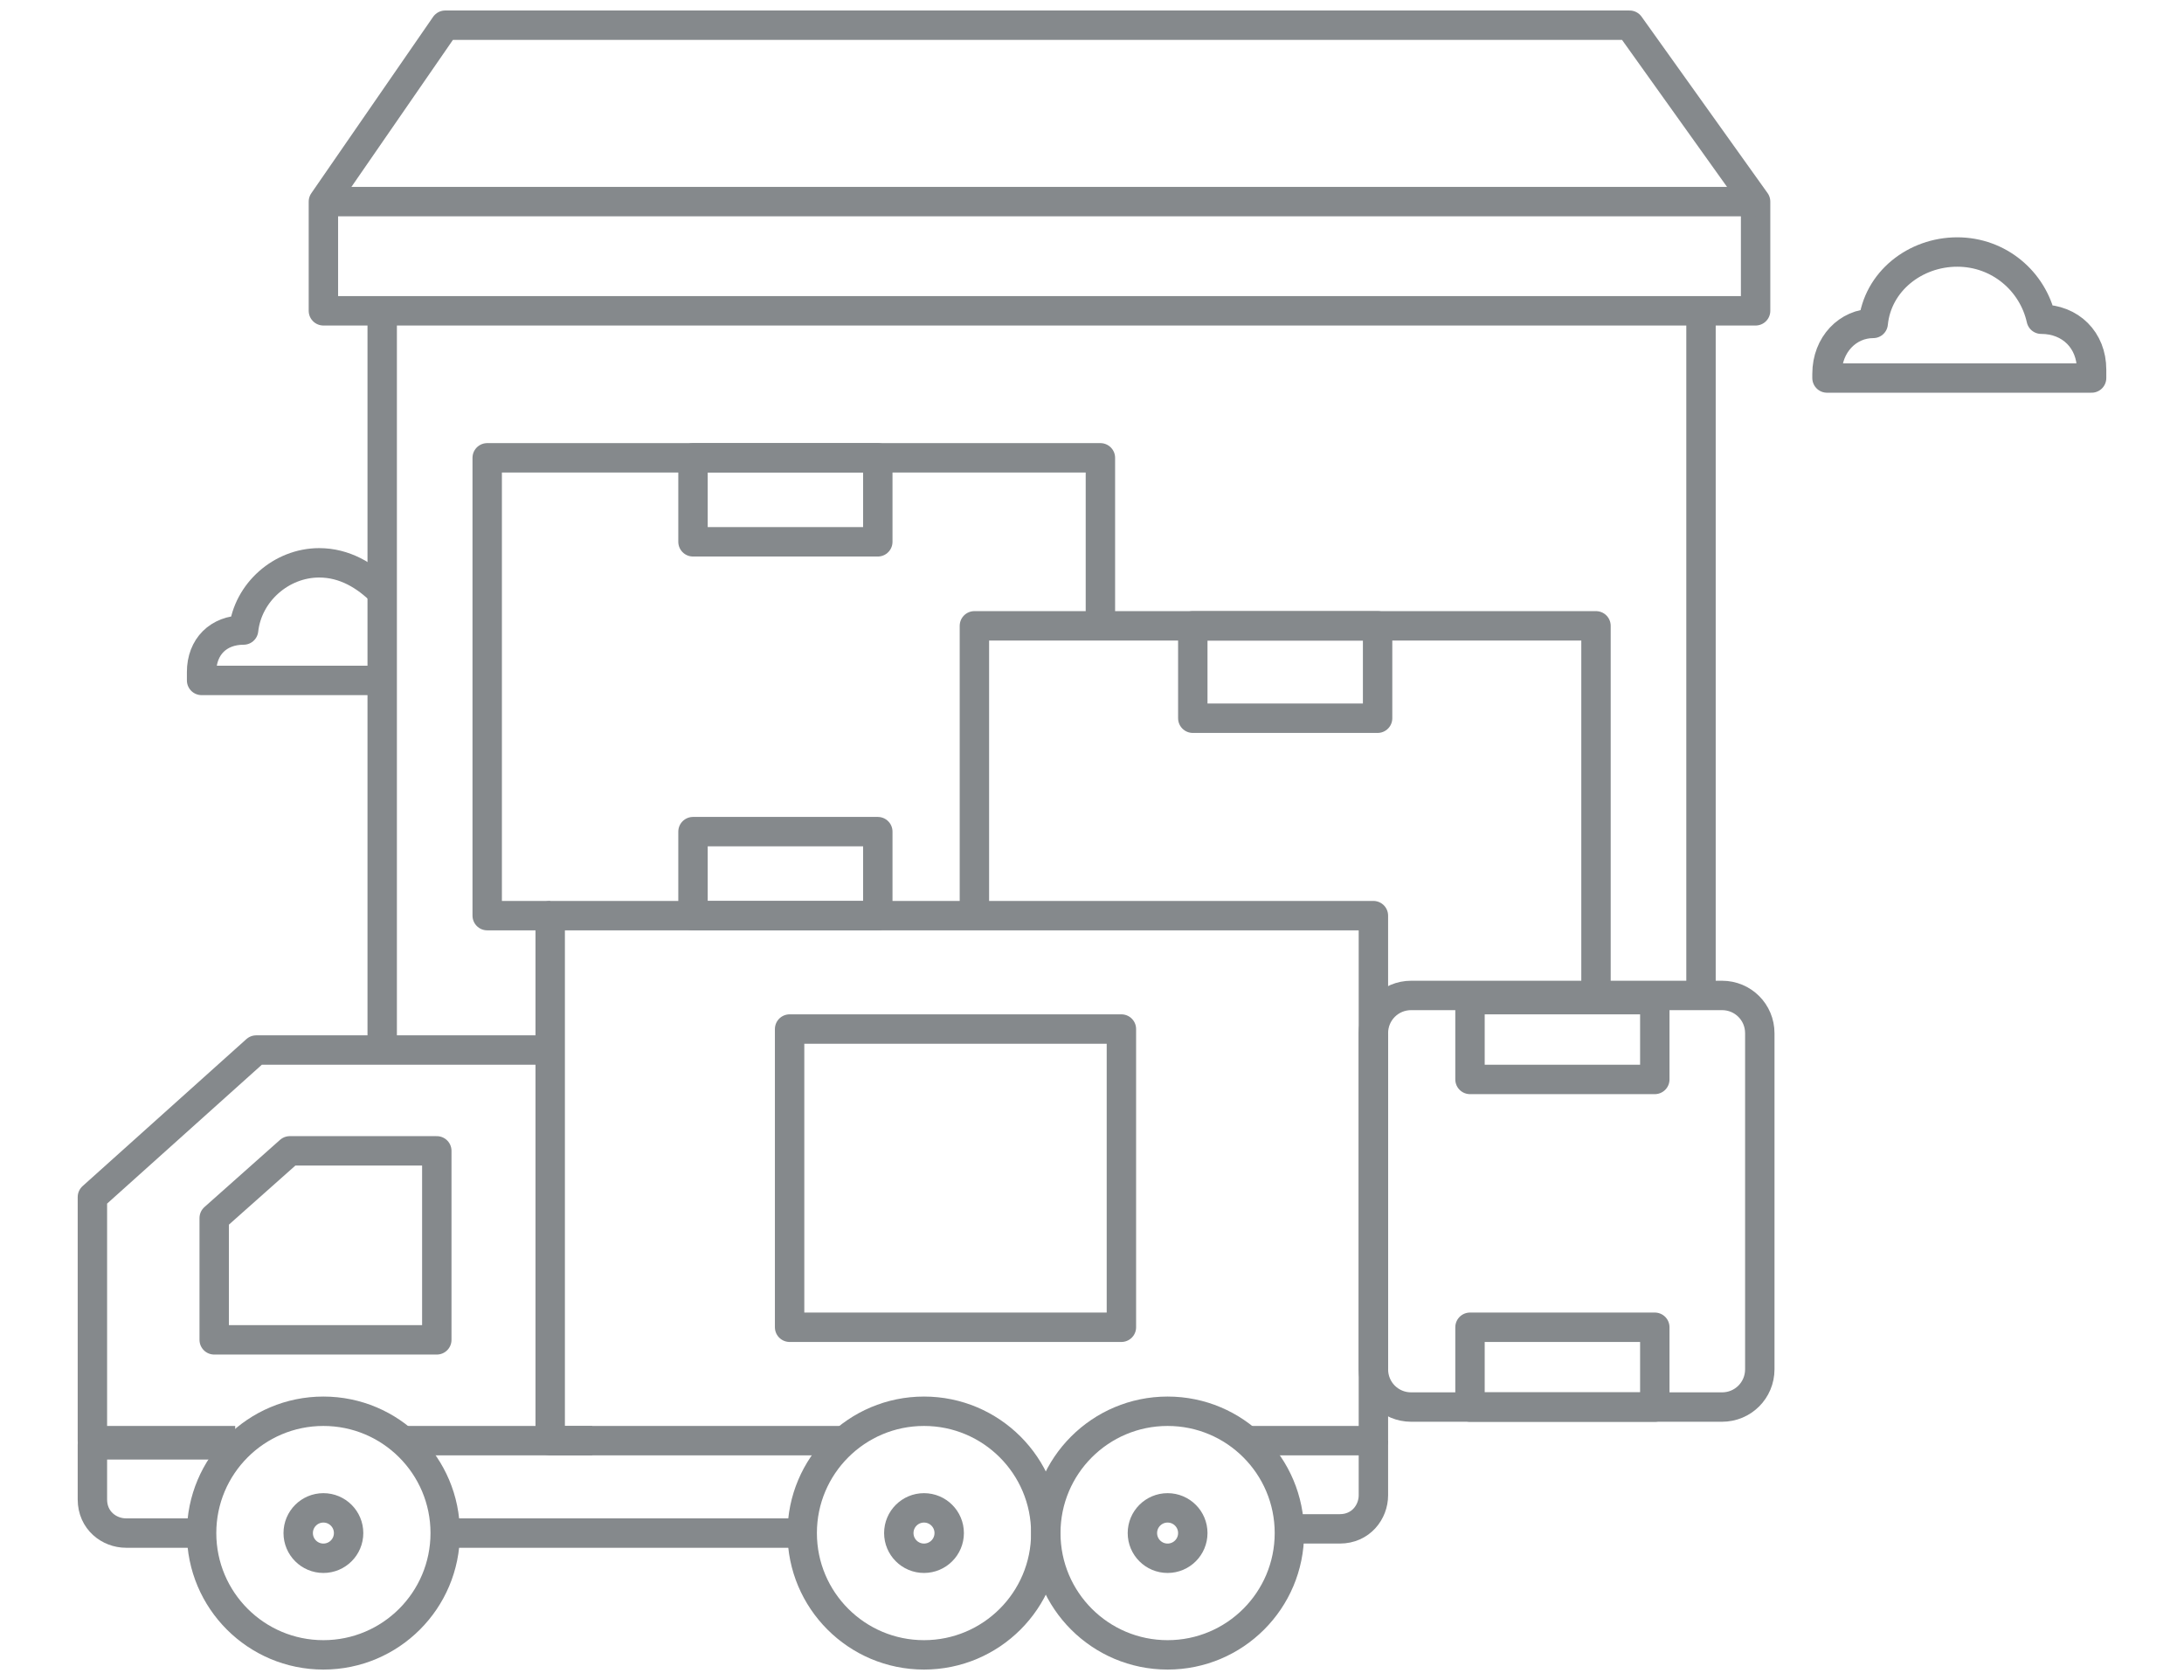
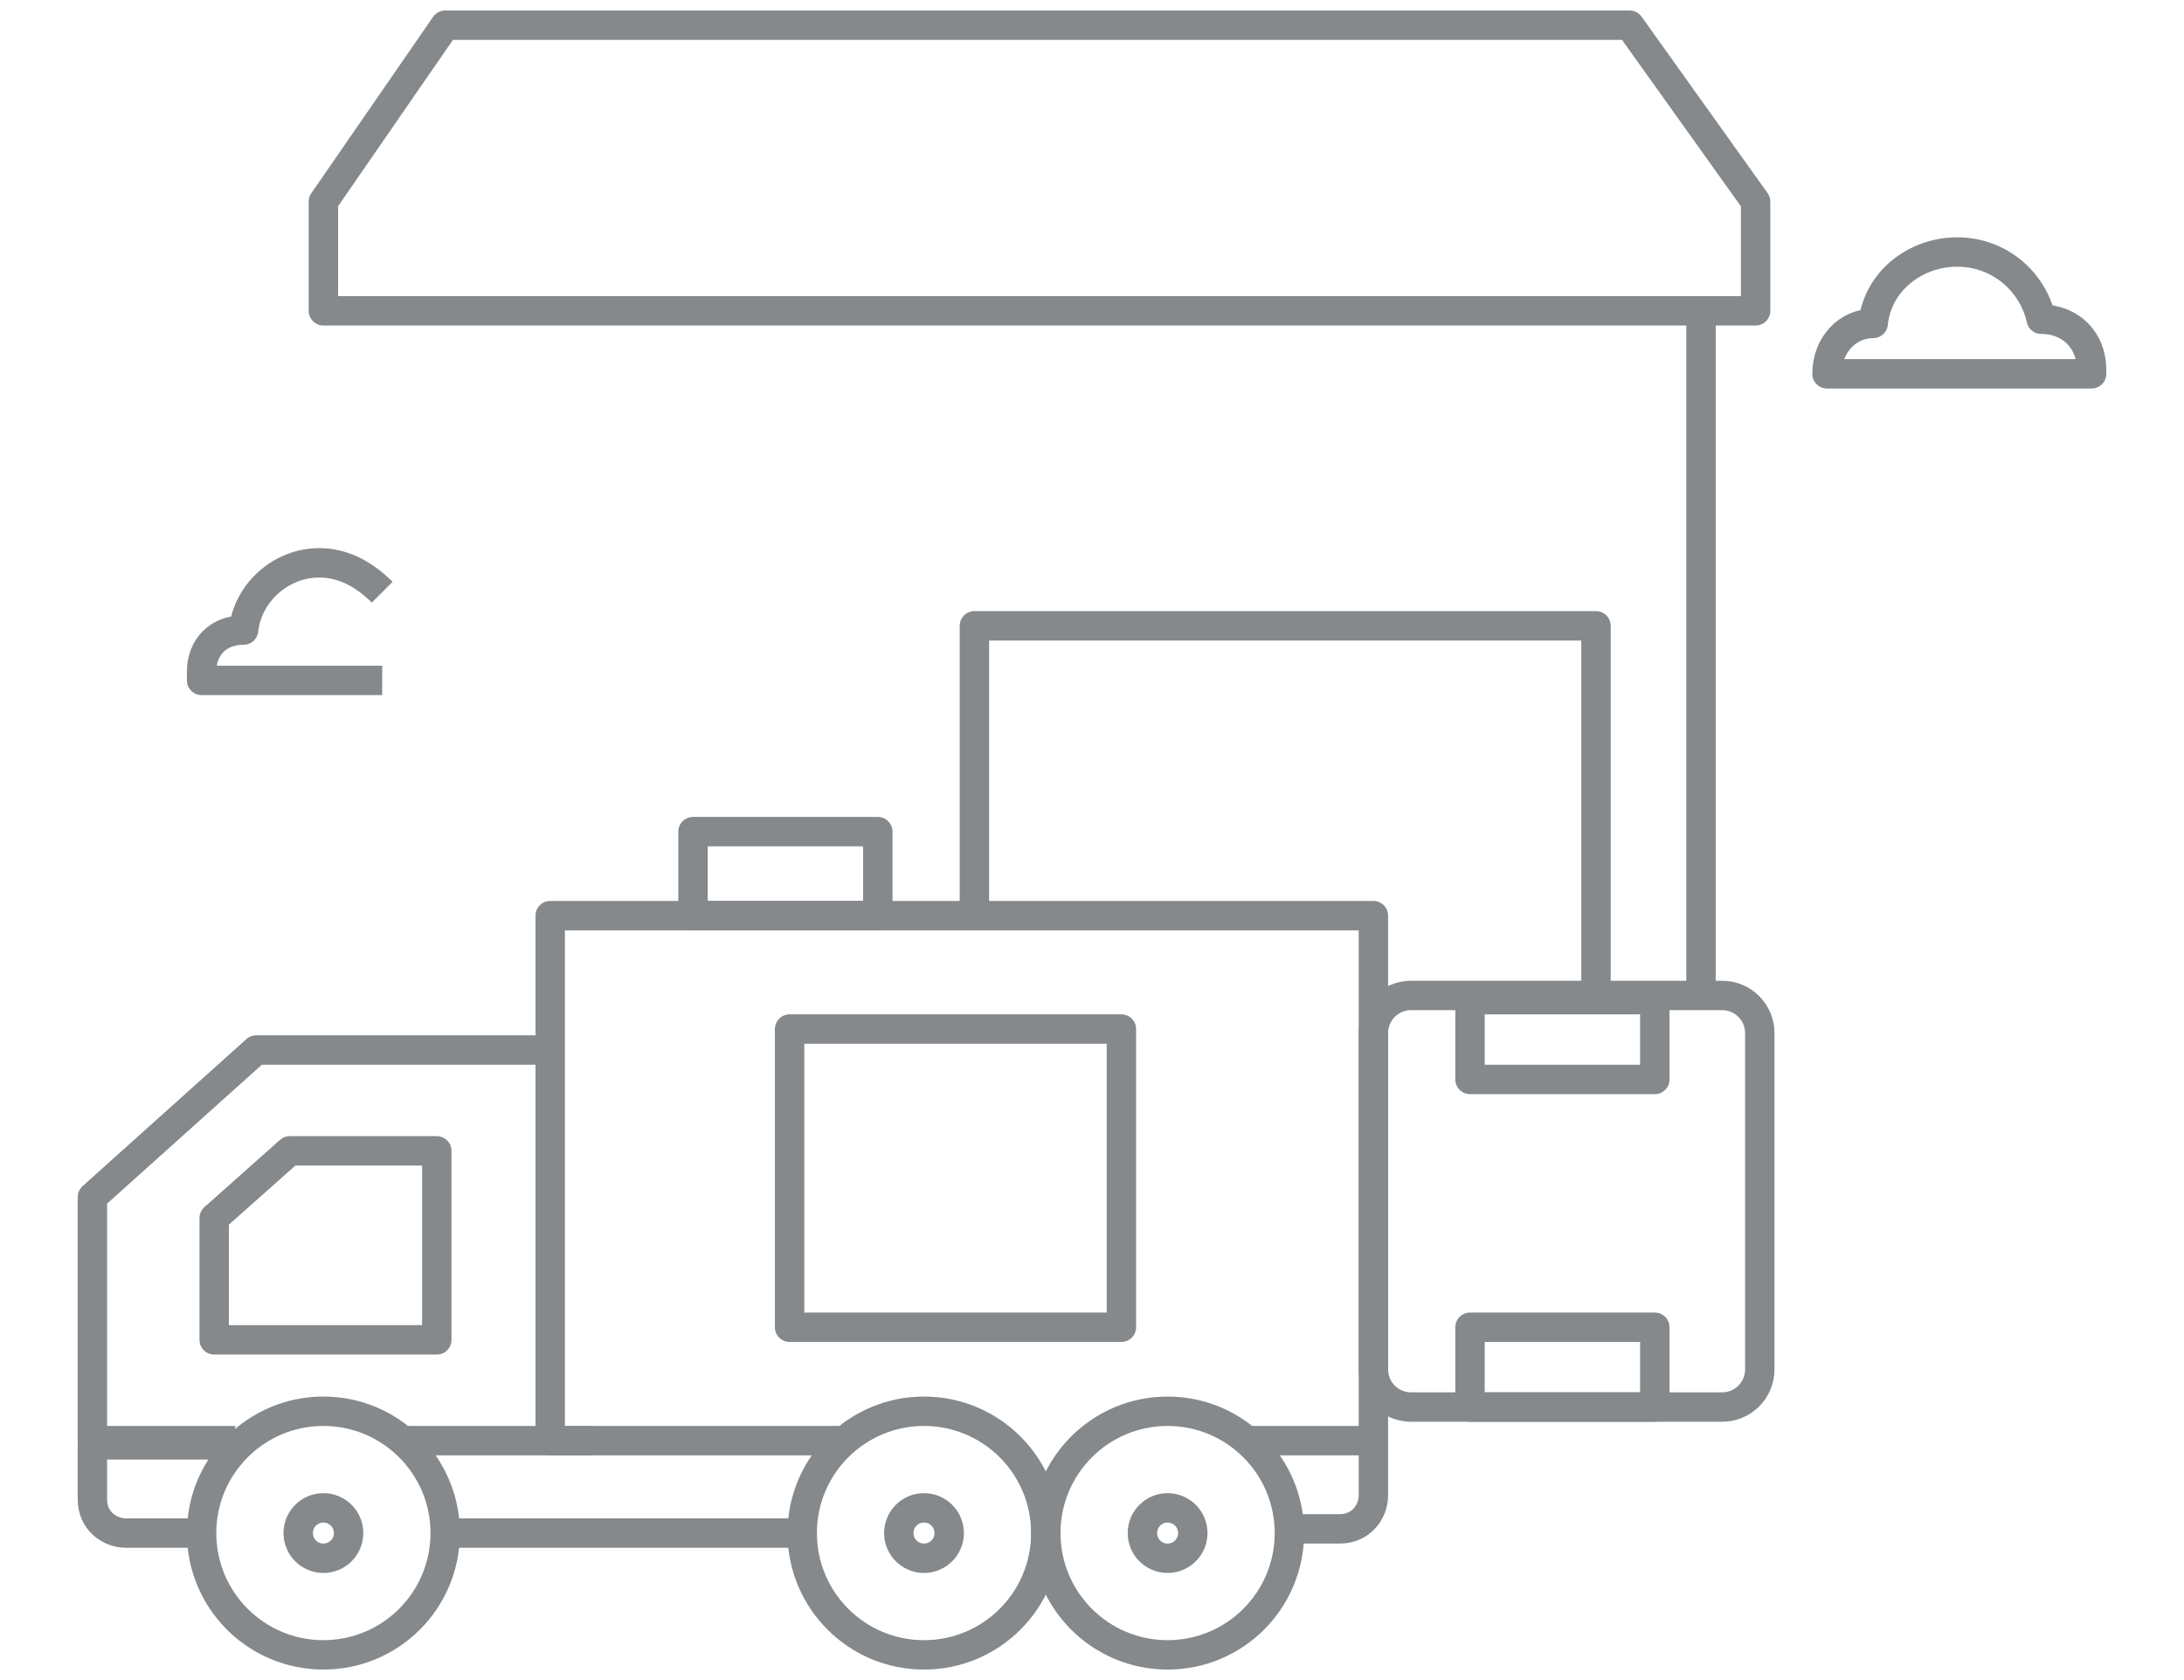
<svg xmlns="http://www.w3.org/2000/svg" version="1.1" id="图层_1" x="0px" y="0px" viewBox="0 0 52 40" style="enable-background:new 0 0 52 40;" xml:space="preserve">
  <style type="text/css">
	.st0{fill:none;stroke:#85898C;stroke-width:0.7;stroke-linejoin:round;}
</style>
  <title>典型案例</title>
-   <path class="st0" d="M49.8,8.8L49.8,8.8c0-0.7-0.5-1.2-1.2-1.2l0,0c-0.2-0.9-1-1.6-2-1.6c-1,0-1.9,0.7-2,1.7c-0.6,0-1.1,0.5-1.1,1.2  c0,0,0,0,0,0V9h6.3V8.8L49.8,8.8z" />
+   <path class="st0" d="M49.8,8.8L49.8,8.8c0-0.7-0.5-1.2-1.2-1.2l0,0c-0.2-0.9-1-1.6-2-1.6c-1,0-1.9,0.7-2,1.7c-0.6,0-1.1,0.5-1.1,1.2  c0,0,0,0,0,0h6.3V8.8L49.8,8.8z" />
  <path class="st0" d="M9.1,14.1c-0.4-0.4-0.9-0.7-1.5-0.7c-0.9,0-1.7,0.7-1.8,1.6c-0.6,0-1,0.4-1,1c0,0,0,0.1,0,0.1v0.1h4.3" />
  <polygon class="st0" points="22,0.6 10.6,0.6 7.7,4.8 7.7,7.4 41.8,7.4 41.8,4.8 38.8,0.6 " />
-   <line class="st0" x1="9.1" y1="7.4" x2="9.1" y2="24.8" />
  <line class="st0" x1="40.5" y1="7.4" x2="40.5" y2="23.8" />
  <polyline class="st0" points="20.1,34.3 13.1,34.3 13.1,21.8 32.7,21.8 32.7,34.3 29.6,34.3 " />
  <rect x="18.8" y="24.5" class="st0" width="7.9" height="7.1" />
  <rect x="16.5" y="19.8" class="st0" width="4.4" height="2" />
-   <rect x="16.5" y="10.9" class="st0" width="4.4" height="2" />
-   <rect x="28.4" y="14.9" class="st0" width="4.4" height="2.2" />
  <path class="st0" d="M41,33.5h-7.4c-0.5,0-0.9-0.4-0.9-0.9v0v-8c0-0.5,0.4-0.9,0.9-0.9l0,0H41c0.5,0,0.9,0.4,0.9,0.9c0,0,0,0,0,0v8  C41.9,33.1,41.5,33.5,41,33.5L41,33.5z" />
  <rect x="35" y="23.8" class="st0" width="4.4" height="1.9" />
  <rect x="35" y="31.6" class="st0" width="4.4" height="1.9" />
-   <polyline class="st0" points="13.1,21.8 11.6,21.8 11.6,10.9 26.2,10.9 26.2,14.9 " />
  <polyline class="st0" points="23.2,21.8 23.2,14.9 38,14.9 38,23.8 " />
-   <line class="st0" x1="7.7" y1="4.8" x2="41.8" y2="4.8" />
  <polyline class="st0" points="13.1,25 6.1,25 2.2,28.5 2.2,34.3 5.6,34.3 " />
  <polygon class="st0" points="10.4,27.4 6.9,27.4 5.1,29 5.1,31.9 10.4,31.9 " />
  <path class="st0" d="M4.8,36.5H3c-0.4,0-0.8-0.3-0.8-0.8c0,0,0,0,0,0v-1.3h3.5" />
  <line class="st0" x1="19" y1="36.5" x2="10.6" y2="36.5" />
  <path class="st0" d="M32.7,34.3v1.3c0,0.4-0.3,0.8-0.8,0.8c0,0,0,0,0,0h-1.3" />
  <circle class="st0" cx="7.7" cy="36.5" r="2.9" />
  <circle class="st0" cx="7.7" cy="36.5" r="0.6" />
  <circle class="st0" cx="22" cy="36.5" r="2.9" />
  <circle class="st0" cx="22" cy="36.5" r="0.6" />
  <circle class="st0" cx="27.8" cy="36.5" r="2.9" />
  <circle class="st0" cx="27.8" cy="36.5" r="0.6" />
  <line class="st0" x1="9.6" y1="34.3" x2="14.1" y2="34.3" />
</svg>